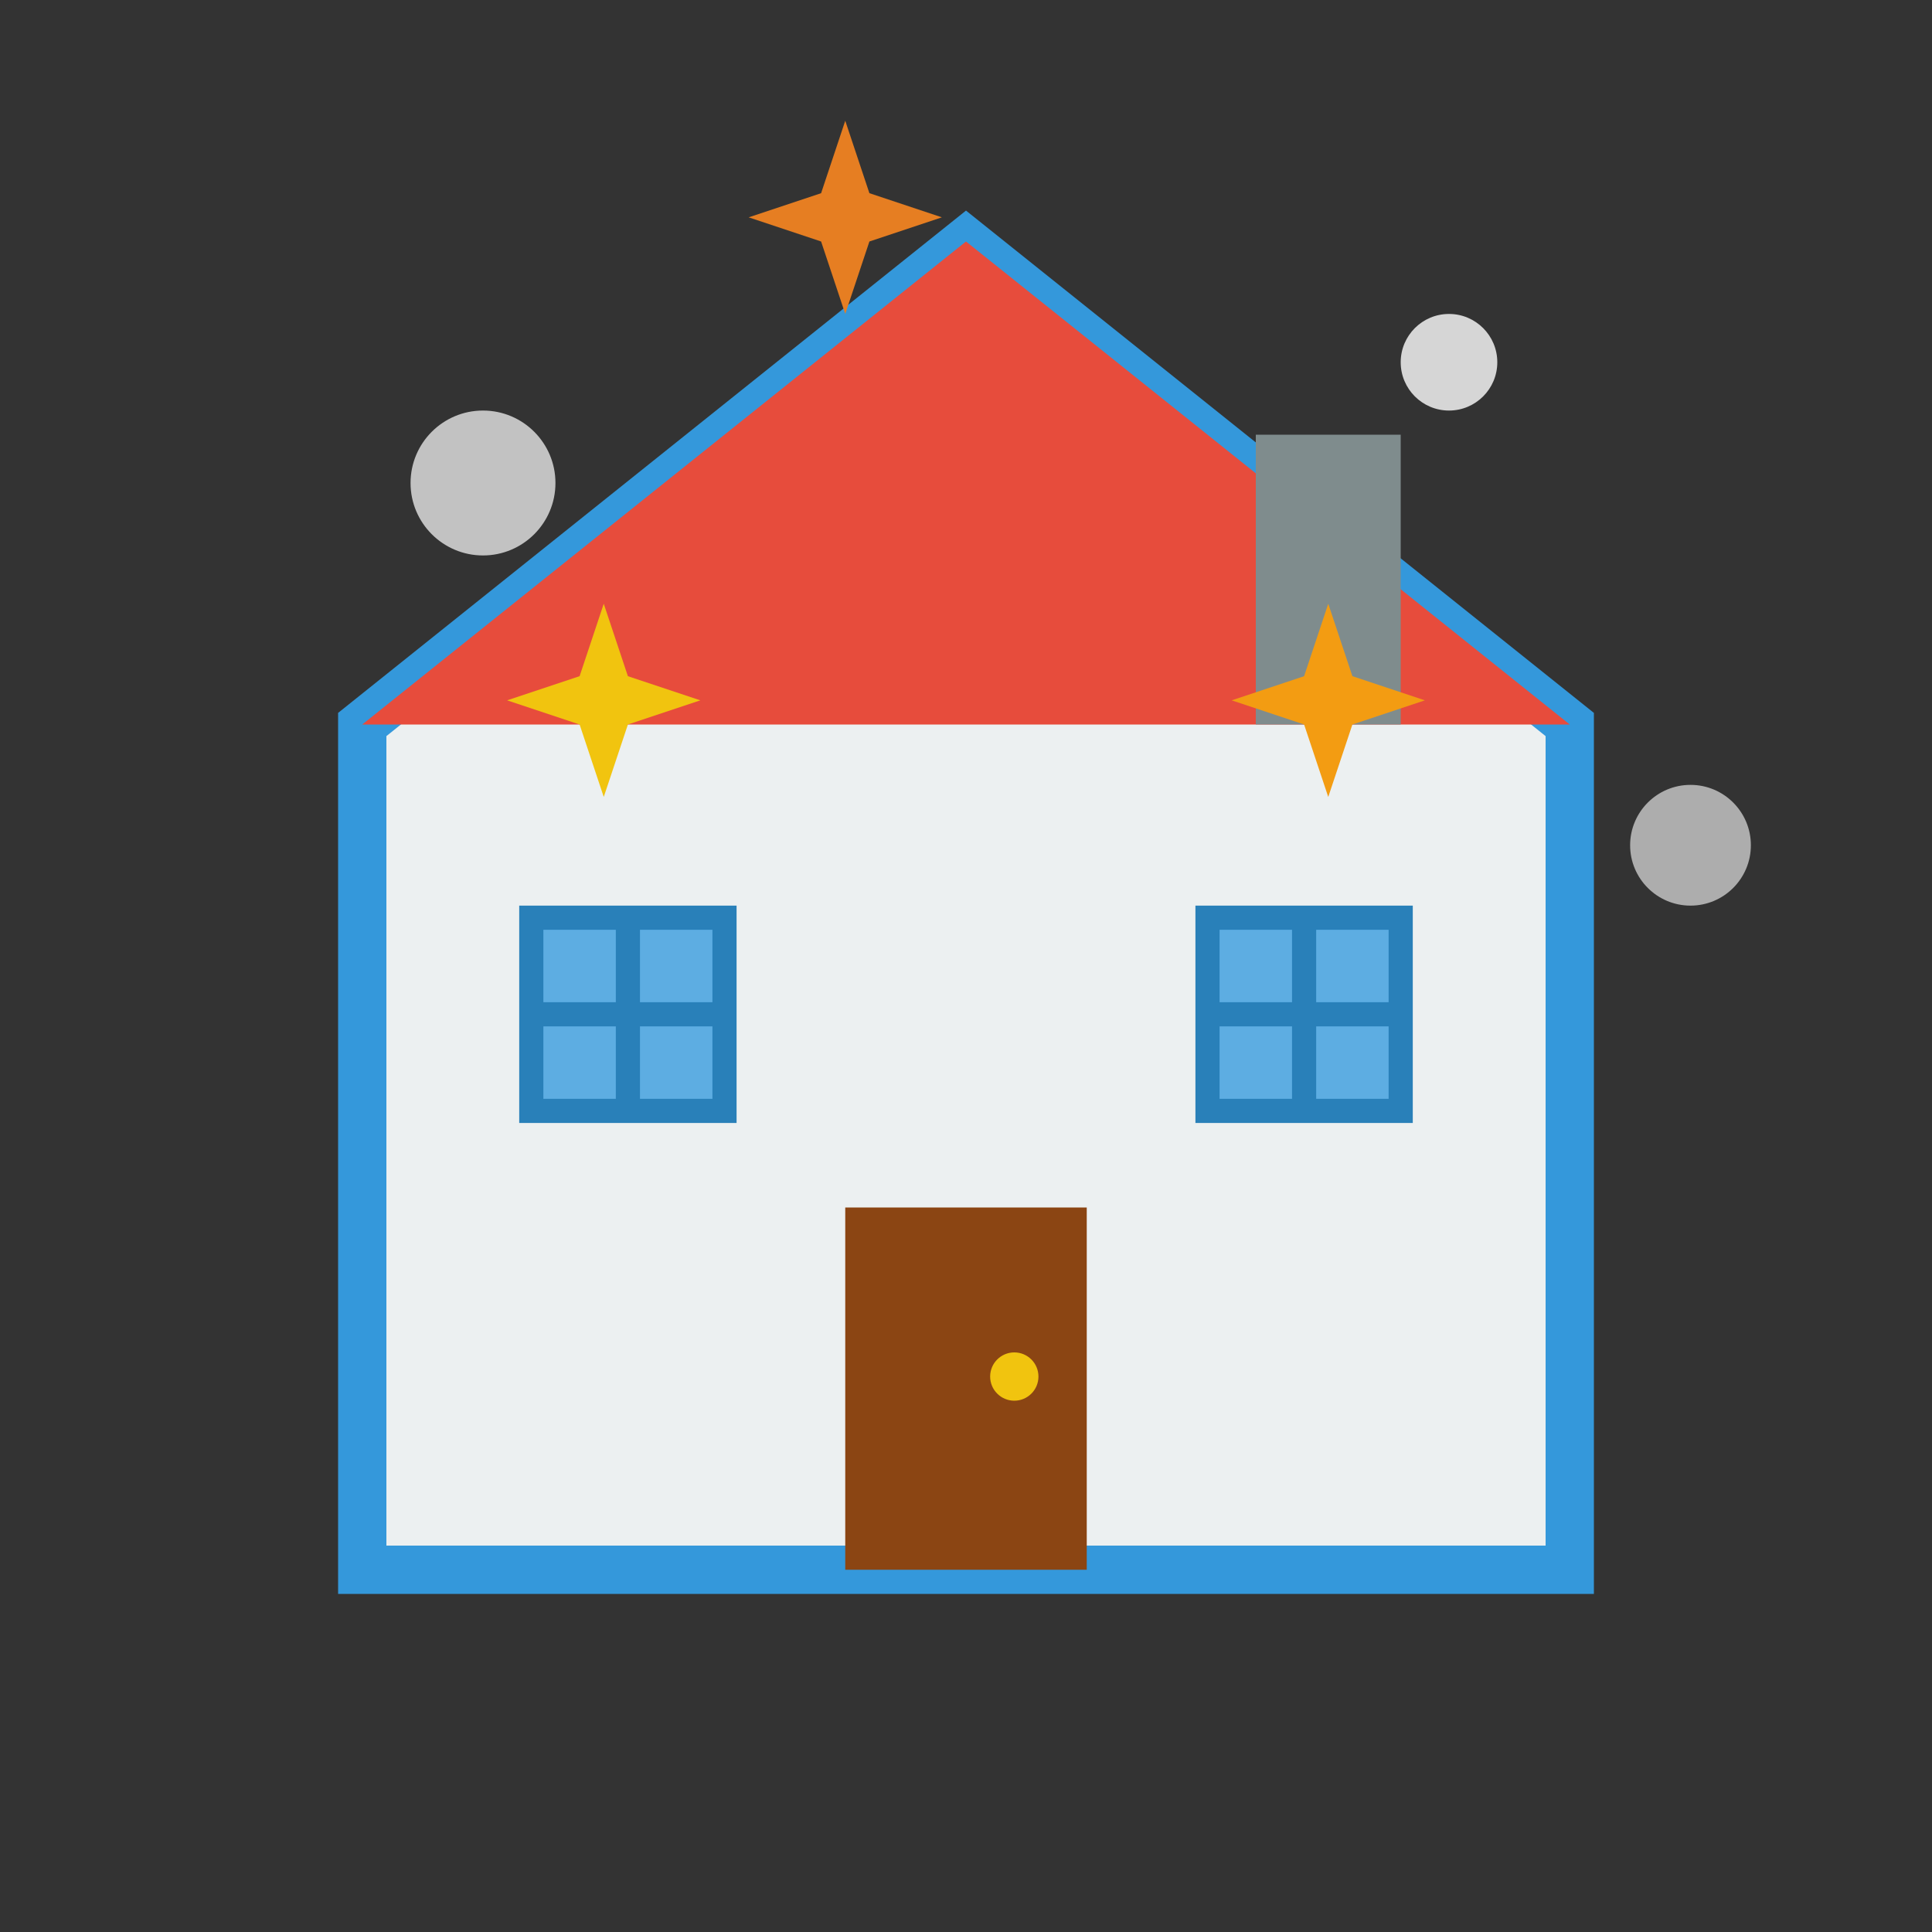
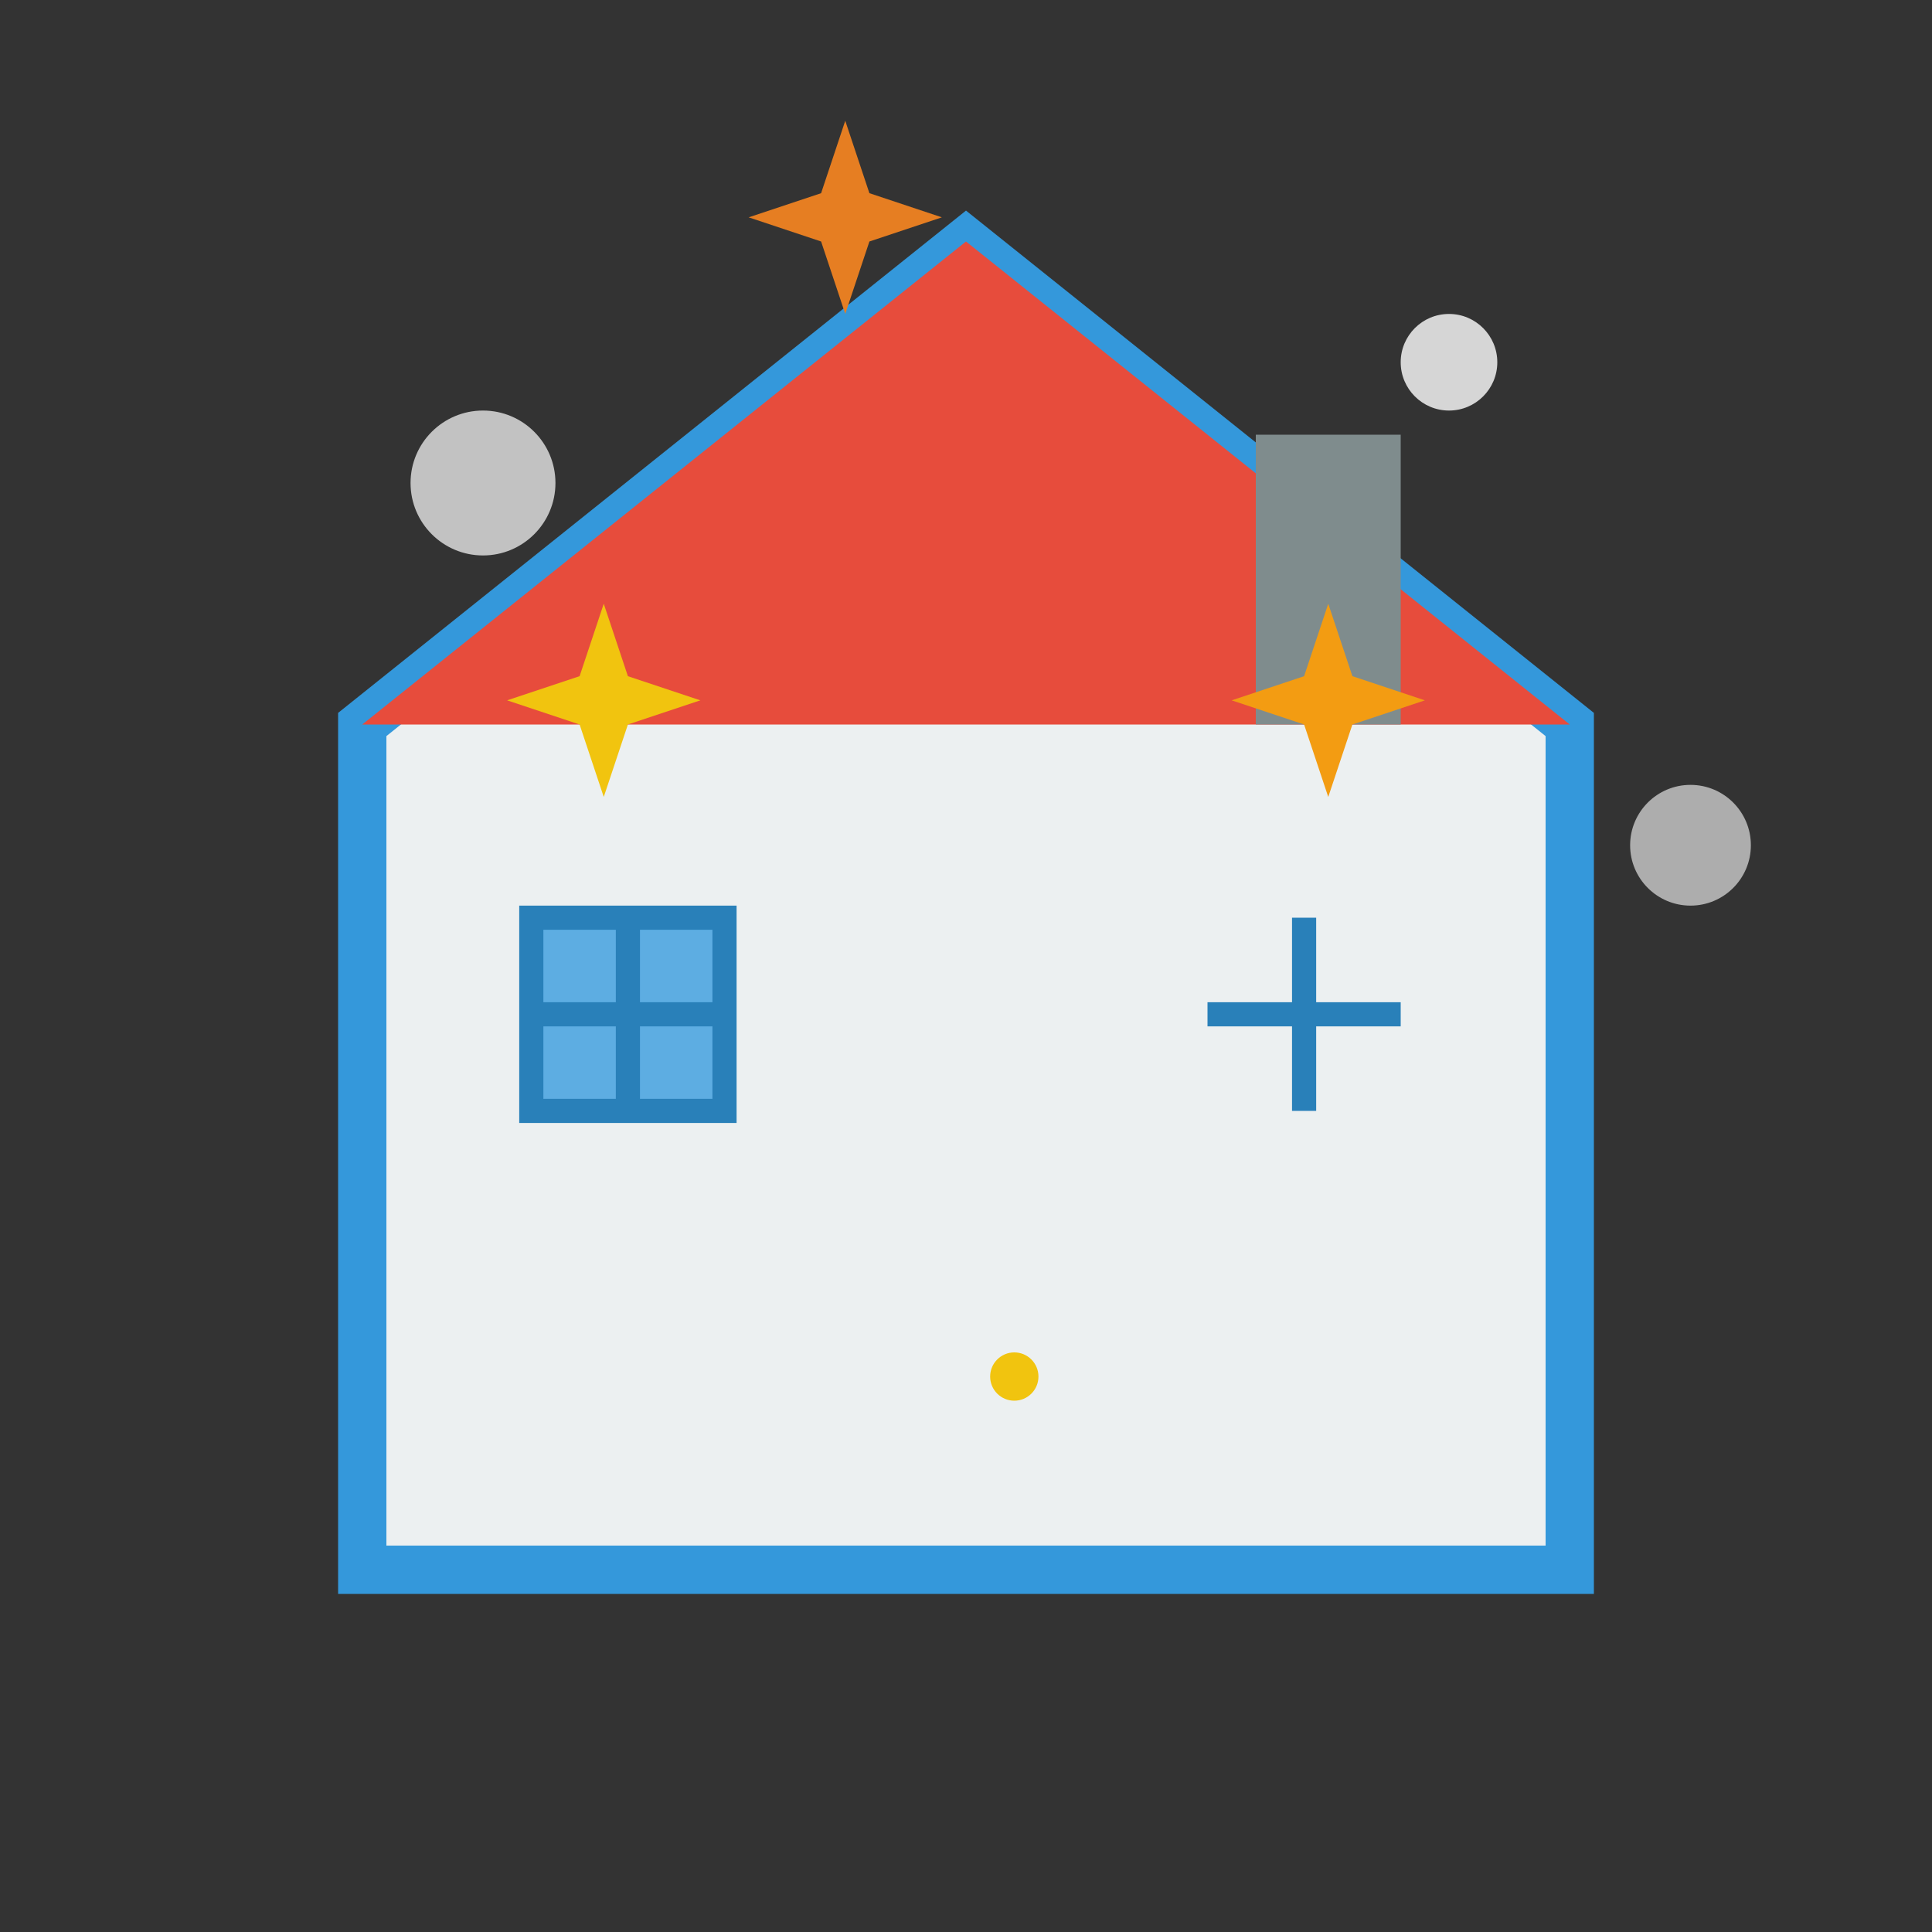
<svg xmlns="http://www.w3.org/2000/svg" width="80" height="80" viewBox="0 0 80 80" fill="none">
  <rect x="0" y="0" width="80" height="80" fill="#333333" stroke="none" />
  <path d="M40 10 L65 30 L65 65 L15 65 L15 30 Z" fill="#ecf0f1" stroke="#3498db" stroke-width="2" />
  <path d="M40 10 L65 30 L15 30 Z" fill="#e74c3c" />
-   <rect x="35" y="50" width="10" height="15" fill="#8b4513" />
  <circle cx="42" cy="57" r="1" fill="#f1c40f" />
  <rect x="22" y="38" width="8" height="8" fill="#5dade2" stroke="#2980b9" stroke-width="1" />
  <line x1="26" y1="38" x2="26" y2="46" stroke="#2980b9" stroke-width="1" />
  <line x1="22" y1="42" x2="30" y2="42" stroke="#2980b9" stroke-width="1" />
-   <rect x="50" y="38" width="8" height="8" fill="#5dade2" stroke="#2980b9" stroke-width="1" />
  <line x1="54" y1="38" x2="54" y2="46" stroke="#2980b9" stroke-width="1" />
  <line x1="50" y1="42" x2="58" y2="42" stroke="#2980b9" stroke-width="1" />
  <rect x="52" y="18" width="6" height="12" fill="#7f8c8d" />
  <path d="M25 25 L26 28 L29 29 L26 30 L25 33 L24 30 L21 29 L24 28 Z" fill="#f1c40f" />
  <path d="M55 25 L56 28 L59 29 L56 30 L55 33 L54 30 L51 29 L54 28 Z" fill="#f39c12" />
  <path d="M35 5 L36 8 L39 9 L36 10 L35 13 L34 10 L31 9 L34 8 Z" fill="#e67e22" />
  <circle cx="20" cy="20" r="3" fill="#ffffff" opacity="0.7" />
  <circle cx="60" cy="15" r="2" fill="#ffffff" opacity="0.8" />
  <circle cx="70" cy="35" r="2.5" fill="#ffffff" opacity="0.6" />
</svg>